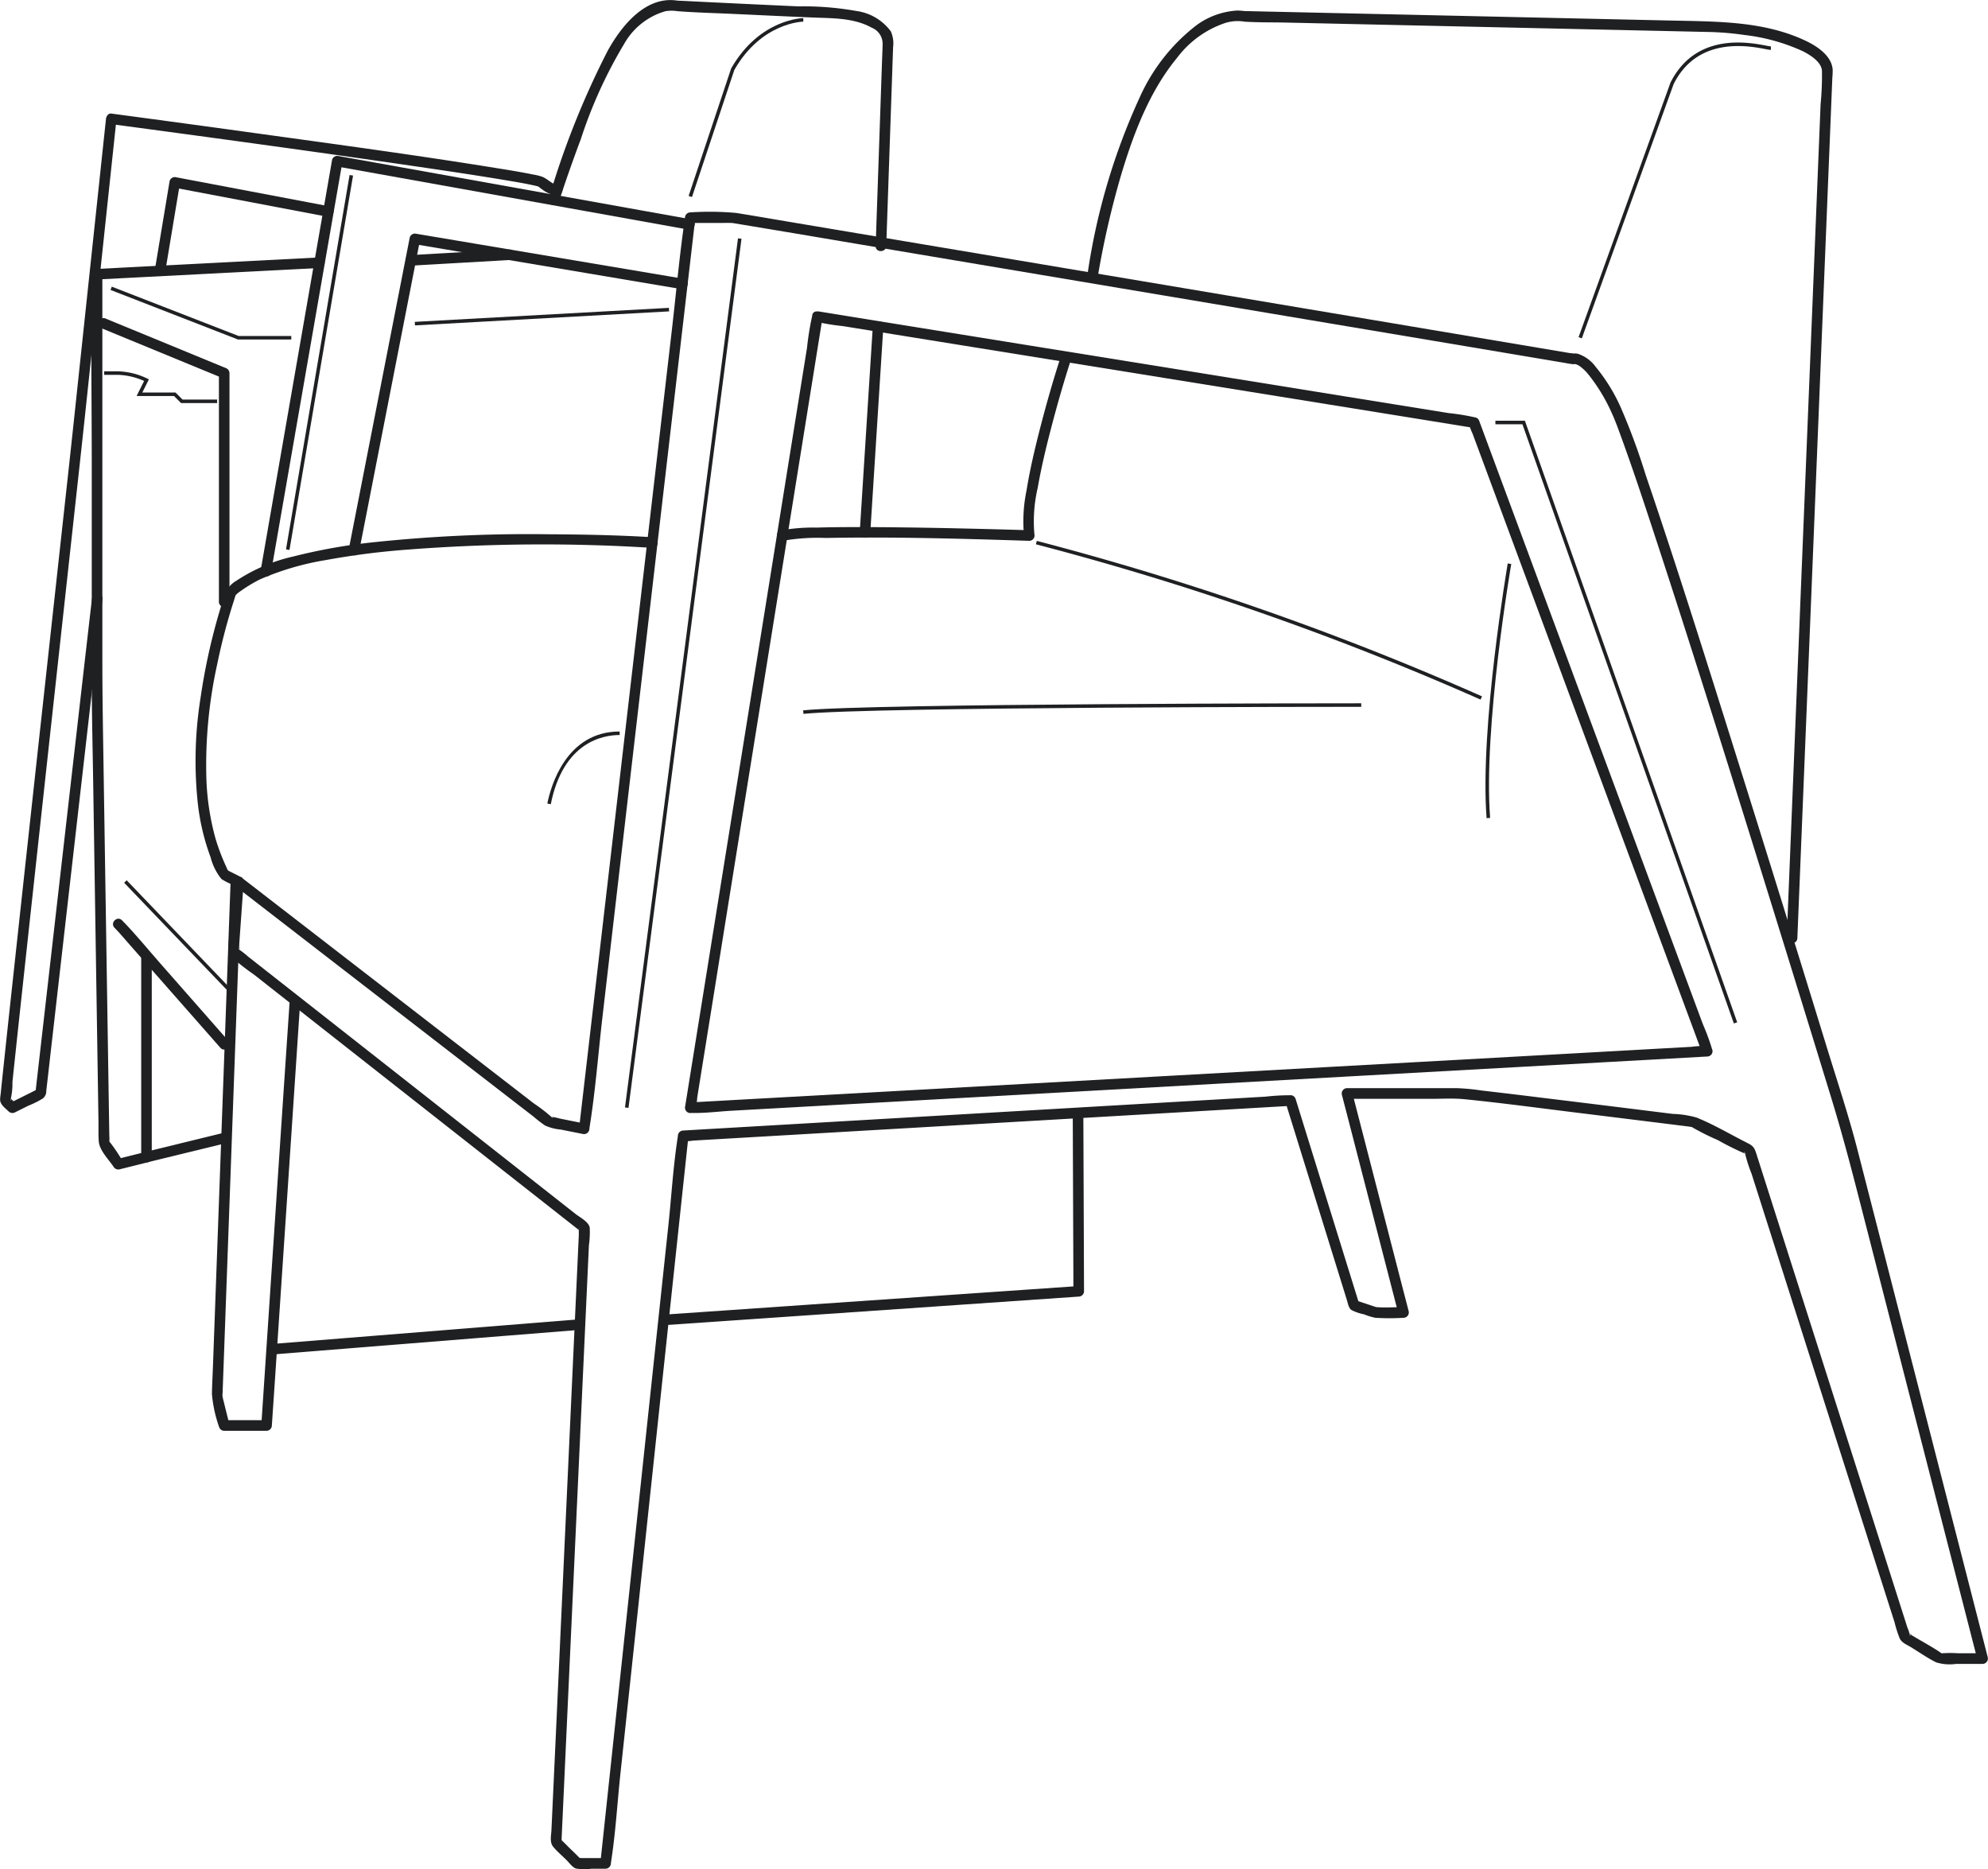
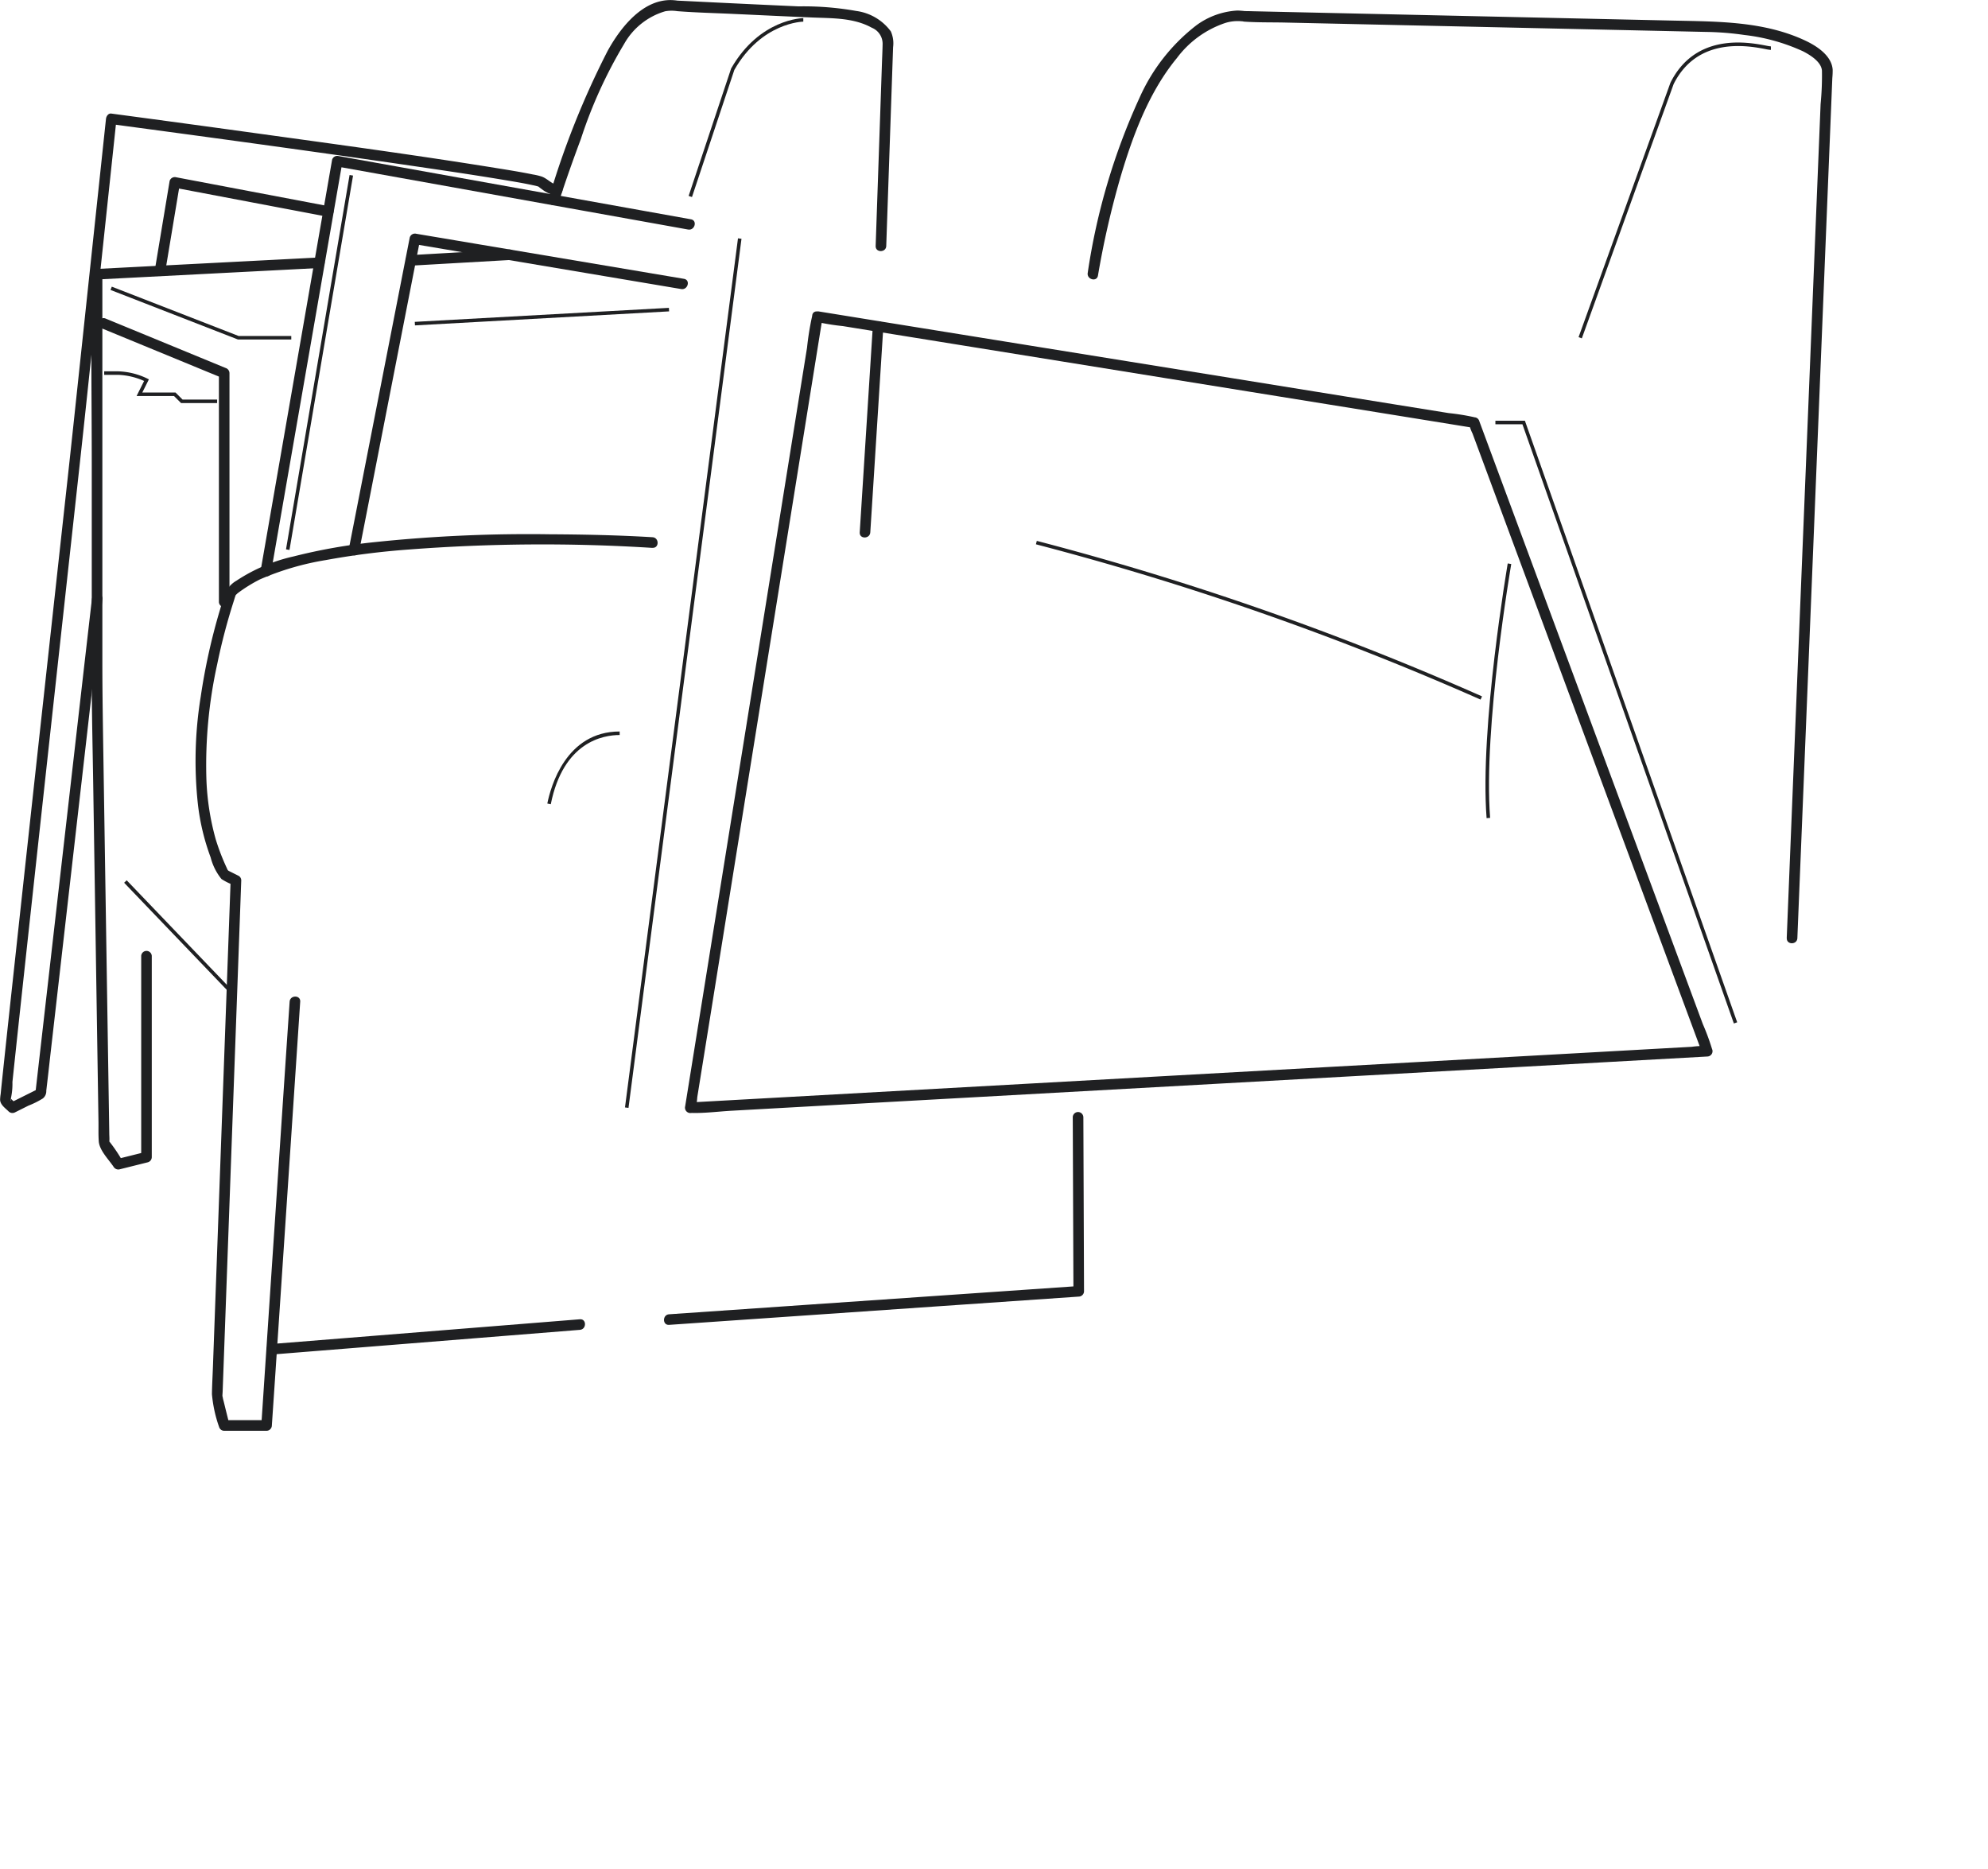
<svg xmlns="http://www.w3.org/2000/svg" id="グループ_4482" data-name="グループ 4482" width="169.275" height="159.144" viewBox="0 0 169.275 159.144">
  <g id="グループ_4454" data-name="グループ 4454" transform="translate(16.643 0.896)">
    <g id="グループ_4432" data-name="グループ 4432" transform="translate(75.969)">
      <g id="グループ_4431" data-name="グループ 4431">
        <path id="パス_9322" data-name="パス 9322" d="M1009.648,5542.207l.3-7.426.718-17.663.87-21.407.75-18.468.246-6.043a24.841,24.841,0,0,0,.115-2.851c-.057-.74-.967-1.313-1.613-1.646a16.388,16.388,0,0,0-4.992-1.389,24.837,24.837,0,0,0-3.286-.261l-16.8-.374-19-.422c-1.151-.025-2.315,0-3.464-.077-.075,0-.145-.026-.219-.034.193.02-.152-.01-.236-.012a3.515,3.515,0,0,0-1.223.166,8.529,8.529,0,0,0-4.091,2.977c-2.364,2.867-3.731,6.534-4.779,10.05A75.456,75.456,0,0,0,951,5485.8c-.1.57-.97.329-.87-.24a54.872,54.872,0,0,1,4.406-14.892,16.013,16.013,0,0,1,4.831-6.168,6.482,6.482,0,0,1,3.51-1.267,6.8,6.8,0,0,1,.727.06c-.206-.019-.062-.011.031-.011.2,0,.4.009.6.013l15.975.355,19.771.439c3.8.084,7.738.048,11.268,1.713.964.456,2.223,1.269,2.31,2.457a6.527,6.527,0,0,1-.029.719l-.172,4.236-.672,16.531-.875,21.534-.8,19.678-.437,10.739-.02.51c-.024.579-.926.581-.9,0Z" transform="translate(-950.123 -5463.232)" fill="#1f2022" />
      </g>
    </g>
    <g id="グループ_4434" data-name="グループ 4434" transform="translate(2.783 17.127)">
      <g id="グループ_4433" data-name="グループ 4433">
-         <path id="パス_9323" data-name="パス 9323" d="M929.316,5548.432l10.281,7.944,14.577,11.264a13.667,13.667,0,0,1,1.532,1.184c.117.122.092-.058-.12-.061a4.7,4.7,0,0,1,.793.159l2.2.441-.571.435.9-7.737,2.159-18.57,2.6-22.377,2.248-19.339c.365-3.134.638-6.293,1.1-9.415.006-.045.01-.091.016-.136a.462.462,0,0,1,.451-.451,25.223,25.223,0,0,1,3.9.046c1.594.254,3.185.535,4.777.8l7.894,1.327,15.413,2.59,26.253,4.413,16.642,2.8c.051.009.356.02.387.065.09.129-.577.041-.191-.008a1.317,1.317,0,0,1,.487,0,3.053,3.053,0,0,1,1.524,1.106,15.127,15.127,0,0,1,2.125,3.424,55.534,55.534,0,0,1,2.144,5.8c2.709,7.948,5.218,15.965,7.734,23.975q3.868,12.31,7.655,24.644c.908,2.952,1.888,5.889,2.656,8.88l5.42,21.11,5.356,20.859.3,1.174a.456.456,0,0,1-.435.57h-2.251a3.94,3.94,0,0,1-1.694-.127c-.756-.371-1.471-.883-2.193-1.316-.341-.205-.745-.359-.922-.725a10.41,10.41,0,0,1-.438-1.372l-1.017-3.188-6.844-21.466-3.225-10.115-1.094-3.433a12.27,12.27,0,0,1-.556-1.741c0-.019-.051-.113-.041-.128-.122.192.42.305-.019.142a24.048,24.048,0,0,1-2.251-1.125,20.64,20.64,0,0,1-2.173-1.086c-.262-.173.026-.026.025-.026a2.862,2.862,0,0,1-.334-.042q-4.738-.591-9.476-1.175c-3.209-.394-6.419-.832-9.636-1.153-.939-.093-1.9-.031-2.842-.031h-7.141l.435-.571,4.214,16.328.6,2.314a.456.456,0,0,1-.435.571,19.767,19.767,0,0,1-2.393,0,5.259,5.259,0,0,1-.963-.293,4.221,4.221,0,0,1-1.081-.37c-.246-.178-.3-.574-.387-.85l-.545-1.754-3.661-11.8-1.027-3.309.435.332-5.15.3-12.366.719-14.881.865-12.936.752-4.266.248-1.32.077a2.857,2.857,0,0,1-.708.041.465.465,0,0,0-.089.006l.451-.451-.659,6.167-1.581,14.807-1.9,17.835-1.654,15.491c-.267,2.5-.411,5.05-.8,7.533-.006.036-.008.071-.012.106a.462.462,0,0,1-.451.451h-1.2a4.462,4.462,0,0,1-1.323-.017c-.31-.108-.572-.488-.794-.71-.375-.375-.806-.733-1.143-1.142-.319-.388-.173-.956-.15-1.435l.4-8.666,1.3-28.278.507-11.028.127-2.768a1.924,1.924,0,0,1,.024-.509c-.132.085.335.458-.107.11l-18.1-14.227-9.486-7.457a20.609,20.609,0,0,1-1.99-1.563c-.263-.269-.193-.551-.168-.906l.238-3.342.149-2.1c.041-.575.943-.58.9,0l-.393,5.53c0,.071.018.31-.026.367-.163.207.351-.507-.132-.238.012-.006.135.109.149.117a6.9,6.9,0,0,1,.77.6l8.148,6.4,19.756,15.528c.36.283,1.115.661,1.193,1.159a8.017,8.017,0,0,1-.069,1.5l-.417,9.062-1.3,28.233-.487,10.6-.117,2.543a2.992,2.992,0,0,1-.017.375c.105-.026-.318-.5.112-.075l.554.555c.068.067,1.017.972,1,1l-.3-.125h.091a.927.927,0,0,1,.273,0h2.029l-.451.451.659-6.167,1.581-14.807,1.9-17.835,1.654-15.49c.267-2.5.411-5.05.8-7.534.005-.035.008-.071.011-.106a.466.466,0,0,1,.451-.452l5.15-.3,12.366-.718,14.881-.866,12.936-.753,4.267-.248a18.552,18.552,0,0,1,2.027-.118.69.69,0,0,0,.089-.006.459.459,0,0,1,.435.332l4.734,15.255.678,2.185-.315-.315,1.044.348c.2.066.4.137.6.2.274.085-.046.021.147.038.755.066,1.543,0,2.3,0l-.435.571-4.214-16.328-.6-2.314a.456.456,0,0,1,.435-.571q4.668,0,9.336,0a18.645,18.645,0,0,1,2.115.2q2.592.3,5.182.622,5.545.676,11.087,1.369a8.432,8.432,0,0,1,2.032.309c1.5.6,2.945,1.472,4.4,2.2.5.251.574.481.732.977l.761,2.388,2.829,8.871,7.115,22.315,2.126,6.669a2.82,2.82,0,0,1,.195.612c0,.01.041.1.033.1.151-.155-.328-.228-.16-.236.087,0,.276.165.354.212.788.473,1.607.915,2.372,1.423.073.049.152.092.227.137-.251-.15-.239-.028-.031-.057a9.851,9.851,0,0,1,1.315,0h2.1l-.435.571-3.965-15.441-6.208-24.177c-.711-2.769-1.441-5.5-2.278-8.23q-3.321-10.833-6.693-21.65c-2.69-8.626-5.392-17.25-8.208-25.836-.95-2.9-1.9-5.794-2.943-8.658-.263-.724-.557-1.544-.839-2.149a15.107,15.107,0,0,0-1.935-3.221,3.888,3.888,0,0,0-.829-.807,1.412,1.412,0,0,0-.4-.172c-.114-.029.083-.008,0,0,.192-.011-.048.034-.151.026-.056,0-.113-.021-.169-.024a4.586,4.586,0,0,1-.473-.079l-2.307-.388-8.807-1.481-25.712-4.32-19.743-3.319c-4.765-.8-9.526-1.616-14.293-2.4-.227-.039-.085-.013-.128-.014-.38-.01-.762,0-1.142,0h-2.4l.451-.451-.9,7.736-2.159,18.571-2.6,22.376-2.248,19.34c-.364,3.128-.6,6.3-1.1,9.414-.007.046-.01.091-.016.136a.46.46,0,0,1-.571.435l-1.864-.373a4.078,4.078,0,0,1-1.348-.349,12.427,12.427,0,0,1-.992-.767l-5.721-4.42-15.87-12.264-3.87-2.991c-.459-.354.183-.988.638-.637Z" transform="translate(-928.132 -5491.714)" fill="#1f2022" />
-       </g>
+         </g>
    </g>
    <g id="グループ_4436" data-name="グループ 4436" transform="translate(41.693 25.608)">
      <g id="グループ_4435" data-name="グループ 4435">
        <path id="パス_9324" data-name="パス 9324" d="M978.5,5505.83l5.563.9,13.359,2.155,16.16,2.606,13.968,2.254,4.586.738a18.828,18.828,0,0,1,2.189.354.8.8,0,0,0,.1.017.452.452,0,0,1,.315.315l1.965,5.3,4.746,12.8,5.72,15.426,4.969,13.4,1.632,4.4a19.757,19.757,0,0,1,.777,2.1.891.891,0,0,0,.035.095.455.455,0,0,1-.435.571l-8.606.479-20.67,1.148-25.012,1.39-21.63,1.2-7.166.4c-1.106.062-2.251.216-3.36.187-.05,0-.1.006-.15.009a.457.457,0,0,1-.435-.571l1.077-6.7,2.587-16.1,3.129-19.469,2.7-16.821.885-5.5a24.045,24.045,0,0,1,.424-2.641,1.149,1.149,0,0,0,.019-.117c.092-.571.961-.329.869.24l-1.077,6.7-2.587,16.1-3.13,19.468-2.7,16.821-.885,5.5-.28,1.742a4.262,4.262,0,0,1-.145.9.579.579,0,0,0-.019.117l-.435-.572,8.607-.478,20.67-1.148,25.011-1.389,21.631-1.2,7.165-.4,2.2-.122a6.546,6.546,0,0,1,1.158-.064.778.778,0,0,0,.15-.008l-.435.571-1.965-5.3-4.747-12.8-5.72-15.426-4.969-13.4-1.631-4.4-.513-1.383a3.437,3.437,0,0,1-.265-.714.435.435,0,0,0-.035-.095l.315.314-5.562-.9-13.358-2.154-16.16-2.606-13.968-2.252-4.586-.741a18.524,18.524,0,0,1-2.19-.353.769.769,0,0,0-.1-.016C977.69,5506.607,977.933,5505.737,978.5,5505.83Z" transform="translate(-967.116 -5505.818)" fill="#1f2022" />
      </g>
    </g>
    <g id="グループ_4437" data-name="グループ 4437" transform="translate(117.764 2.723)">
      <path id="パス_9325" data-name="パス 9325" d="M959.162,5492.948l7.818-21.649c2.039-4.076,6.374-3.252,7.8-2.981a3.431,3.431,0,0,0,.481.075v-.3a3.878,3.878,0,0,1-.424-.069c-1.481-.28-5.981-1.137-8.129,3.159l-7.824,21.665Z" transform="translate(-958.879 -5467.762)" fill="#1f2022" />
    </g>
    <g id="グループ_4438" data-name="グループ 4438" transform="translate(109.842 47.076)">
      <path id="パス_9326" data-name="パス 9326" d="M995.729,5563.2l.3-.023c-.593-7.709,1.778-21.474,1.8-21.612l-.3-.051C997.511,5541.656,995.133,5555.456,995.729,5563.2Z" transform="translate(-995.633 -5541.518)" fill="#1f2022" />
    </g>
    <g id="グループ_4440" data-name="グループ 4440" transform="translate(0 44.593)">
      <g id="グループ_4439" data-name="グループ 4439">
        <path id="パス_9327" data-name="パス 9327" d="M1155.424,5538.544a149,149,0,0,0-20.744.138,65.608,65.608,0,0,0-7.08.9,23.583,23.583,0,0,0-5.593,1.639,12.631,12.631,0,0,0-1.886,1.166c-.066.046-.313.328-.136.041a.764.764,0,0,0-.036.1c-.076.176-.126.371-.184.554a51.369,51.369,0,0,0-1.408,5.369,39.869,39.869,0,0,0-.921,9.735,21.669,21.669,0,0,0,.8,5.182,18.7,18.7,0,0,0,.931,2.416c.113.252.065.206.39.367l.624.313a.442.442,0,0,1,.224.39l-.59,16.211-.878,24.13-.116,3.181c-.006.156-.027.318-.017.475-.015-.253.039.109.059.183.075.274.138.554.207.831l.319,1.275-.435-.332h3.608l-.451.451.814-12.213,1.3-19.44.3-4.428c.038-.576.941-.58.9,0l-.814,12.214-1.3,19.44-.3,4.427a.46.46,0,0,1-.451.451h-3.608a.458.458,0,0,1-.435-.332,11.32,11.32,0,0,1-.608-2.79c.011-.777.057-1.555.085-2.332l.367-10.074.922-25.332.218-6,.223.389a5.419,5.419,0,0,1-1-.5,4.805,4.805,0,0,1-.925-1.845,19.228,19.228,0,0,1-1.083-4.51,34.153,34.153,0,0,1,.242-9.195,52.421,52.421,0,0,1,1.577-7.178c.16-.546.322-1.093.511-1.628a2.29,2.29,0,0,1,.948-1.045,14.554,14.554,0,0,1,4.853-2.064,47.808,47.808,0,0,1,6.94-1.223,125.67,125.67,0,0,1,14.881-.666c2.918.015,5.842.075,8.755.251.577.035.581.937,0,.9Z" transform="translate(-1116.506 -5537.388)" fill="#1f2022" />
      </g>
    </g>
    <g id="グループ_4441" data-name="グループ 4441" transform="translate(3.648 74.163)">
      <path id="パス_9328" data-name="パス 9328" d="M1175.879,5586.56" transform="translate(-1175.879 -5586.56)" fill="#1f2022" stroke="#231815" stroke-miterlimit="10" stroke-width="0.5" />
    </g>
    <g id="グループ_4443" data-name="グループ 4443" transform="translate(49.521 29.229)">
      <g id="グループ_4442" data-name="グループ 4442">
-         <path id="パス_9329" data-name="パス 9329" d="M1082.977,5512.391c-.639,1.98-1.21,3.985-1.731,6-.414,1.6-.795,3.215-1.08,4.846a12.54,12.54,0,0,0-.285,3.95.457.457,0,0,1-.435.57c-5.768-.186-11.551-.353-17.322-.244a17.248,17.248,0,0,0-3.595.228c-.564.134-.805-.735-.24-.869a15.157,15.157,0,0,1,3.033-.242c1.719-.049,3.438-.048,5.158-.037,3.542.022,7.084.1,10.625.194q1.171.032,2.342.068l-.435.571a12.828,12.828,0,0,1,.2-3.954c.271-1.68.656-3.342,1.076-4.99.541-2.126,1.141-4.243,1.816-6.331.177-.55,1.049-.314.869.24Z" transform="translate(-1057.969 -5511.838)" fill="#1f2022" />
-       </g>
+         </g>
    </g>
    <g id="グループ_4444" data-name="グループ 4444" transform="translate(71.564 45.152)">
      <path id="パス_9330" data-name="パス 9330" d="M1037.632,5551.83l.127-.273a248.336,248.336,0,0,0-37.911-13.239l-.075.291A248.021,248.021,0,0,1,1037.632,5551.83Z" transform="translate(-999.773 -5538.318)" fill="#1f2022" />
    </g>
    <g id="グループ_4445" data-name="グループ 4445" transform="translate(51.742 58.978)">
-       <path id="パス_9331" data-name="パス 9331" d="M1016.909,5562.211c5.938-.594,45.8-.6,47.492-.6v-.3c-1.695,0-41.569.006-47.521.6Z" transform="translate(-1016.879 -5561.31)" fill="#1f2022" />
-     </g>
+       </g>
    <g id="グループ_4446" data-name="グループ 4446" transform="translate(29.96 61.384)">
      <path id="パス_9332" data-name="パス 9332" d="M1122.174,5571.5c1.064-5.318,4.457-5.893,5.866-5.893v-.3c-4.578,0-5.873,4.7-6.161,6.134Z" transform="translate(-1121.879 -5565.311)" fill="#1f2022" />
    </g>
    <g id="グループ_4448" data-name="グループ 4448" transform="translate(5.553 12.381)">
      <g id="グループ_4447" data-name="グループ 4447">
        <path id="パス_9333" data-name="パス 9333" d="M1147.644,5490.087l-10.137-1.82-16.156-2.9-3.707-.666.555-.315-2.048,11.777-3.268,18.788-.754,4.337c-.1.57-.969.329-.87-.24l2.049-11.776,3.268-18.789.755-4.336a.459.459,0,0,1,.554-.315l10.137,1.819,16.156,2.9,3.707.665c.571.1.329.973-.24.87Z" transform="translate(-1111.249 -5483.823)" fill="#1f2022" />
      </g>
    </g>
    <g id="グループ_4450" data-name="グループ 4450" transform="translate(13.054 18.997)">
      <g id="グループ_4449" data-name="グループ 4449">
        <path id="パス_9334" data-name="パス 9334" d="M1140.533,5499.539l-19.954-3.358-2.843-.479.555-.314-1.756,8.976-2.783,14.23-.645,3.293c-.111.569-.981.328-.87-.239l1.756-8.977,2.783-14.23.645-3.293a.46.46,0,0,1,.555-.315l19.954,3.358,2.843.479c.571.1.329.965-.24.87Z" transform="translate(-1112.228 -5494.824)" fill="#1f2022" />
      </g>
    </g>
    <g id="グループ_4451" data-name="グループ 4451" transform="translate(36.574 19.42)">
      <rect id="長方形_1986" data-name="長方形 1986" width="0.301" height="74.589" transform="matrix(-0.992, -0.129, 0.129, -0.992, 0.298, 74.005)" fill="#1f2022" />
    </g>
    <g id="グループ_4452" data-name="グループ 4452" transform="translate(110.689 34.924)">
      <path id="パス_9335" data-name="パス 9335" d="M983.948,5572.625l.283-.1-18.076-51.215h-2.512v.3h2.3Z" transform="translate(-963.644 -5521.311)" fill="#1f2022" />
    </g>
    <g id="グループ_4453" data-name="グループ 4453" transform="translate(7.71 14.002)">
      <rect id="長方形_1987" data-name="長方形 1987" width="0.3" height="32.328" transform="translate(0.296 31.922) rotate(-170.362)" fill="#1f2022" />
    </g>
  </g>
  <g id="グループ_4456" data-name="グループ 4456" transform="translate(46.704)">
    <g id="グループ_4455" data-name="グループ 4455" transform="translate(0)">
      <path id="パス_9336" data-name="パス 9336" d="M1111,5482.68l.329-9.541.206-5.988c.019-.552.046-1.1.057-1.656a1.473,1.473,0,0,0-.922-1.392c-1.537-.849-3.323-.8-5.021-.869-2.212-.09-4.424-.2-6.635-.3-1.631-.078-3.272-.114-4.9-.24a3.2,3.2,0,0,0-1.024.006,5.912,5.912,0,0,0-3.5,2.772,39.443,39.443,0,0,0-3.689,8.1c-.66,1.763-1.29,3.54-1.868,5.331-.178.55-1.048.315-.87-.239a71.759,71.759,0,0,1,5.014-12.587c1.1-1.993,3.04-4.5,5.609-4.318.13.009.46.048.246.032.185.013.371.018.556.027l2.54.125q3.654.178,7.309.343a25.673,25.673,0,0,1,4.914.391,4.377,4.377,0,0,1,2.939,1.734,2.5,2.5,0,0,1,.194,1.35l-.174,5.055-.409,11.869c-.02.579-.922.581-.9,0Z" transform="translate(-1083.143 -5461.743)" fill="#1f2022" />
    </g>
  </g>
  <g id="グループ_4457" data-name="グループ 4457" transform="translate(58.636 1.543)">
    <path id="パス_9337" data-name="パス 9337" d="M1096.164,5479.542l3.608-10.824c2.318-4.052,5.835-4.107,5.871-4.107v-.3c-.037,0-3.723.049-6.144,4.285l-3.62,10.852Z" transform="translate(-1095.879 -5464.311)" fill="#1f2022" />
  </g>
  <g id="グループ_4459" data-name="グループ 4459" transform="translate(0 9.659)">
    <g id="グループ_4458" data-name="グループ 4458">
      <path id="パス_9338" data-name="パス 9338" d="M1177.313,5484.786a2.6,2.6,0,0,1-1.029-.424c-.016-.011-.657-.471-.378-.312-.091-.052.108.039.021.007a4.537,4.537,0,0,0-.568-.146c-.815-.178-1.64-.312-2.462-.449-2.883-.48-5.777-.9-8.67-1.323-6.7-.973-13.4-1.894-20.1-2.8q-2.33-.314-4.66-.627l.451-.451-1.865,17.536c-.417,3.923-.825,7.846-1.256,11.768q-.916,8.347-1.831,16.693-1.308,11.944-2.608,23.889-.5,4.6-.993,9.194-.156,1.463-.31,2.924a5.749,5.749,0,0,1-.148,1.468c0,.009,0,.105-.008.107.182-.04-.343-.441.071-.107a5.328,5.328,0,0,1,.4.4l-.547-.071,2.405-1.2-.223.389,1.625-14.218,2.591-22.667.6-5.209c.065-.57.968-.577.9,0l-1.822,15.943-2.647,23.157c-.1.916-.207,1.832-.314,2.748a.793.793,0,0,1-.289.655,7.323,7.323,0,0,1-1.232.616l-1.136.568a.464.464,0,0,1-.546-.072c-.289-.288-.71-.561-.729-.992a3.54,3.54,0,0,1,.047-.49c.071-.715.147-1.428.223-2.142q.425-4.009.862-8.019,1.28-11.817,2.577-23.632,1.027-9.381,2.057-18.761c.37-3.371.725-6.744,1.084-10.116l2.123-19.954.043-.4c.023-.217.19-.486.451-.451q6.424.857,12.844,1.746c6.653.919,13.312,1.823,19.941,2.894,1.039.167,2.079.333,3.11.544a5.146,5.146,0,0,1,.757.179c.522.192.852.663,1.437.745s.329.95-.24.87Z" transform="translate(-1129.997 -5477.805)" fill="#1f2022" />
    </g>
  </g>
  <g id="グループ_4461" data-name="グループ 4461" transform="translate(13.235 15.082)">
    <g id="グループ_4460" data-name="グループ 4460" transform="translate(0 0)">
      <path id="パス_9339" data-name="パス 9339" d="M1176.989,5490.184l-11.445-2.171-1.641-.312.555-.314-1.2,7.216c-.095.572-.965.33-.87-.239l1.2-7.216a.459.459,0,0,1,.554-.315l11.445,2.17,1.64.312c.57.109.329.978-.239.87Z" transform="translate(-1162.379 -5486.823)" fill="#1f2022" />
    </g>
  </g>
  <g id="グループ_4463" data-name="グループ 4463" transform="translate(34.533 21.236)">
    <g id="グループ_4462" data-name="グループ 4462">
      <path id="パス_9340" data-name="パス 9340" d="M1145.624,5497.959l-7.336.419-1.056.061c-.58.033-.578-.869,0-.9l7.336-.419,1.056-.061c.58-.033.578.869,0,.9Z" transform="translate(-1136.798 -5497.056)" fill="#1f2022" />
    </g>
  </g>
  <g id="グループ_4465" data-name="グループ 4465" transform="translate(7.777 21.913)">
    <g id="グループ_4464" data-name="グループ 4464">
      <path id="パス_9341" data-name="パス 9341" d="M1183.086,5499.085l-16.575.856-2.367.122.451-.451v33.016c0,2.633.044,5.265.085,7.9l.324,20.717.138,8.847.041,2.641c0,.215.024.439.01.654,0,.052,0,.1,0,.156s-.183-.282.044-.033a13.738,13.738,0,0,1,1.1,1.647l-.509-.207,2.405-.6-.331.435v-17.139a.451.451,0,0,1,.9,0v17.139a.458.458,0,0,1-.331.435l-2.406.6a.467.467,0,0,1-.509-.207c-.418-.627-1.209-1.4-1.266-2.171-.042-.565-.017-1.142-.026-1.708l-.12-7.689-.331-21.2c-.046-2.964-.121-5.927-.121-8.891v-18.1c0-5.322-.082-10.651,0-15.972,0-.088,0-.178,0-.266a.46.46,0,0,1,.451-.451l16.575-.856,2.368-.123c.58-.03.578.872,0,.9Z" transform="translate(-1163.656 -5498.182)" fill="#1f2022" />
    </g>
  </g>
  <g id="グループ_4467" data-name="グループ 4467" transform="translate(9.619 78.214)">
    <g id="グループ_4466" data-name="グループ 4466" transform="translate(0)">
-       <path id="パス_9342" data-name="パス 9342" d="M1177.922,5591.941c1.138,1.152,2.168,2.432,3.239,3.646q2.364,2.683,4.723,5.372l1.058,1.206c.381.435-.254,1.075-.637.637q-3.865-4.4-7.744-8.8c-.422-.476-.83-.972-1.276-1.424-.408-.413.229-1.052.638-.637Z" transform="translate(-1177.154 -5591.807)" fill="#1f2022" />
-     </g>
+       </g>
  </g>
  <g id="グループ_4468" data-name="グループ 4468" transform="translate(10.566 74.95)">
    <rect id="長方形_1988" data-name="長方形 1988" width="13.09" height="0.301" transform="matrix(-0.692, -0.722, 0.722, -0.692, 9.062, 9.654)" fill="#1f2022" />
  </g>
  <g id="グループ_4470" data-name="グループ 4470" transform="translate(56.54 94.655)">
    <g id="グループ_4469" data-name="グループ 4469">
      <path id="パス_9343" data-name="パス 9343" d="M1091.835,5619.583l.05,12.983.007,1.862a.461.461,0,0,1-.451.451l-11.761.811-18.773,1.295-4.344.3c-.58.04-.577-.863,0-.9l11.761-.811,18.773-1.294,4.344-.3-.451.451-.05-12.984-.007-1.861a.451.451,0,0,1,.9,0Z" transform="translate(-1056.129 -5619.147)" fill="#1f2022" />
    </g>
  </g>
  <g id="グループ_4472" data-name="グループ 4472" transform="translate(22.697 112.312)">
    <g id="グループ_4471" data-name="グループ 4471" transform="translate(0)">
      <path id="パス_9344" data-name="パス 9344" d="M1153.471,5649.415l-8.854.709-14.129,1.133-3.267.263c-.579.045-.576-.856,0-.9l8.853-.71,14.129-1.133,3.267-.262c.578-.046.576.856,0,.9Z" transform="translate(-1126.789 -5648.51)" fill="#1f2022" />
    </g>
  </g>
  <g id="グループ_4474" data-name="グループ 4474" transform="translate(12.032 96.447)">
    <g id="グループ_4473" data-name="グループ 4473" transform="translate(0 0)">
-       <path id="パス_9345" data-name="パス 9345" d="M1177.466,5623.757l5.8-1.416.815-.2c.564-.138.8.732.24.87l-5.8,1.415-.815.2c-.564.138-.8-.732-.24-.87Z" transform="translate(-1177.145 -5622.127)" fill="#1f2022" />
-     </g>
+       </g>
  </g>
  <g id="グループ_4476" data-name="グループ 4476" transform="translate(8.447 27.082)">
    <g id="グループ_4475" data-name="グループ 4475">
      <path id="パス_9346" data-name="パス 9346" d="M1177.668,5506.813l10.223,4.209a.472.472,0,0,1,.331.435v19.5a.451.451,0,0,1-.9,0v-19.5l.331.435-10.223-4.209c-.529-.218-.3-1.091.24-.87Z" transform="translate(-1177.129 -5506.777)" fill="#1f2022" />
    </g>
  </g>
  <g id="グループ_4477" data-name="グループ 4477" transform="translate(9.413 24.406)">
    <path id="パス_9347" data-name="パス 9347" d="M1179.23,5506.827h4.538v-.3h-4.482l-10.8-4.2-.109.279Z" transform="translate(-1168.379 -5502.328)" fill="#1f2022" />
  </g>
  <g id="グループ_4478" data-name="グループ 4478" transform="translate(35.317 26.199)">
    <rect id="長方形_1989" data-name="長方形 1989" width="0.301" height="21.682" transform="matrix(-0.055, -0.998, 0.998, -0.055, 0.017, 1.503)" fill="#1f2022" />
  </g>
  <g id="グループ_4480" data-name="グループ 4480" transform="translate(73.2 27.35)">
    <g id="グループ_4479" data-name="グループ 4479">
      <path id="パス_9348" data-name="パス 9348" d="M1086.557,5507.657l-.974,15.341-.14,2.2c-.037.577-.939.58-.9,0l.975-15.34.14-2.2c.037-.575.939-.58.9,0Z" transform="translate(-1084.539 -5507.224)" fill="#1f2022" />
    </g>
  </g>
  <g id="グループ_4481" data-name="グループ 4481" transform="translate(8.866 31.611)">
    <path id="パス_9349" data-name="パス 9349" d="M1185.432,5517.016h3.069v-.3h-2.944l-.6-.6h-2.826l.56-1.119-.135-.068a6.093,6.093,0,0,0-2.472-.616h-1.2v.3h1.2a5.932,5.932,0,0,1,2.2.52l-.642,1.284h3.188Z" transform="translate(-1178.879 -5514.311)" fill="#1f2022" />
  </g>
</svg>